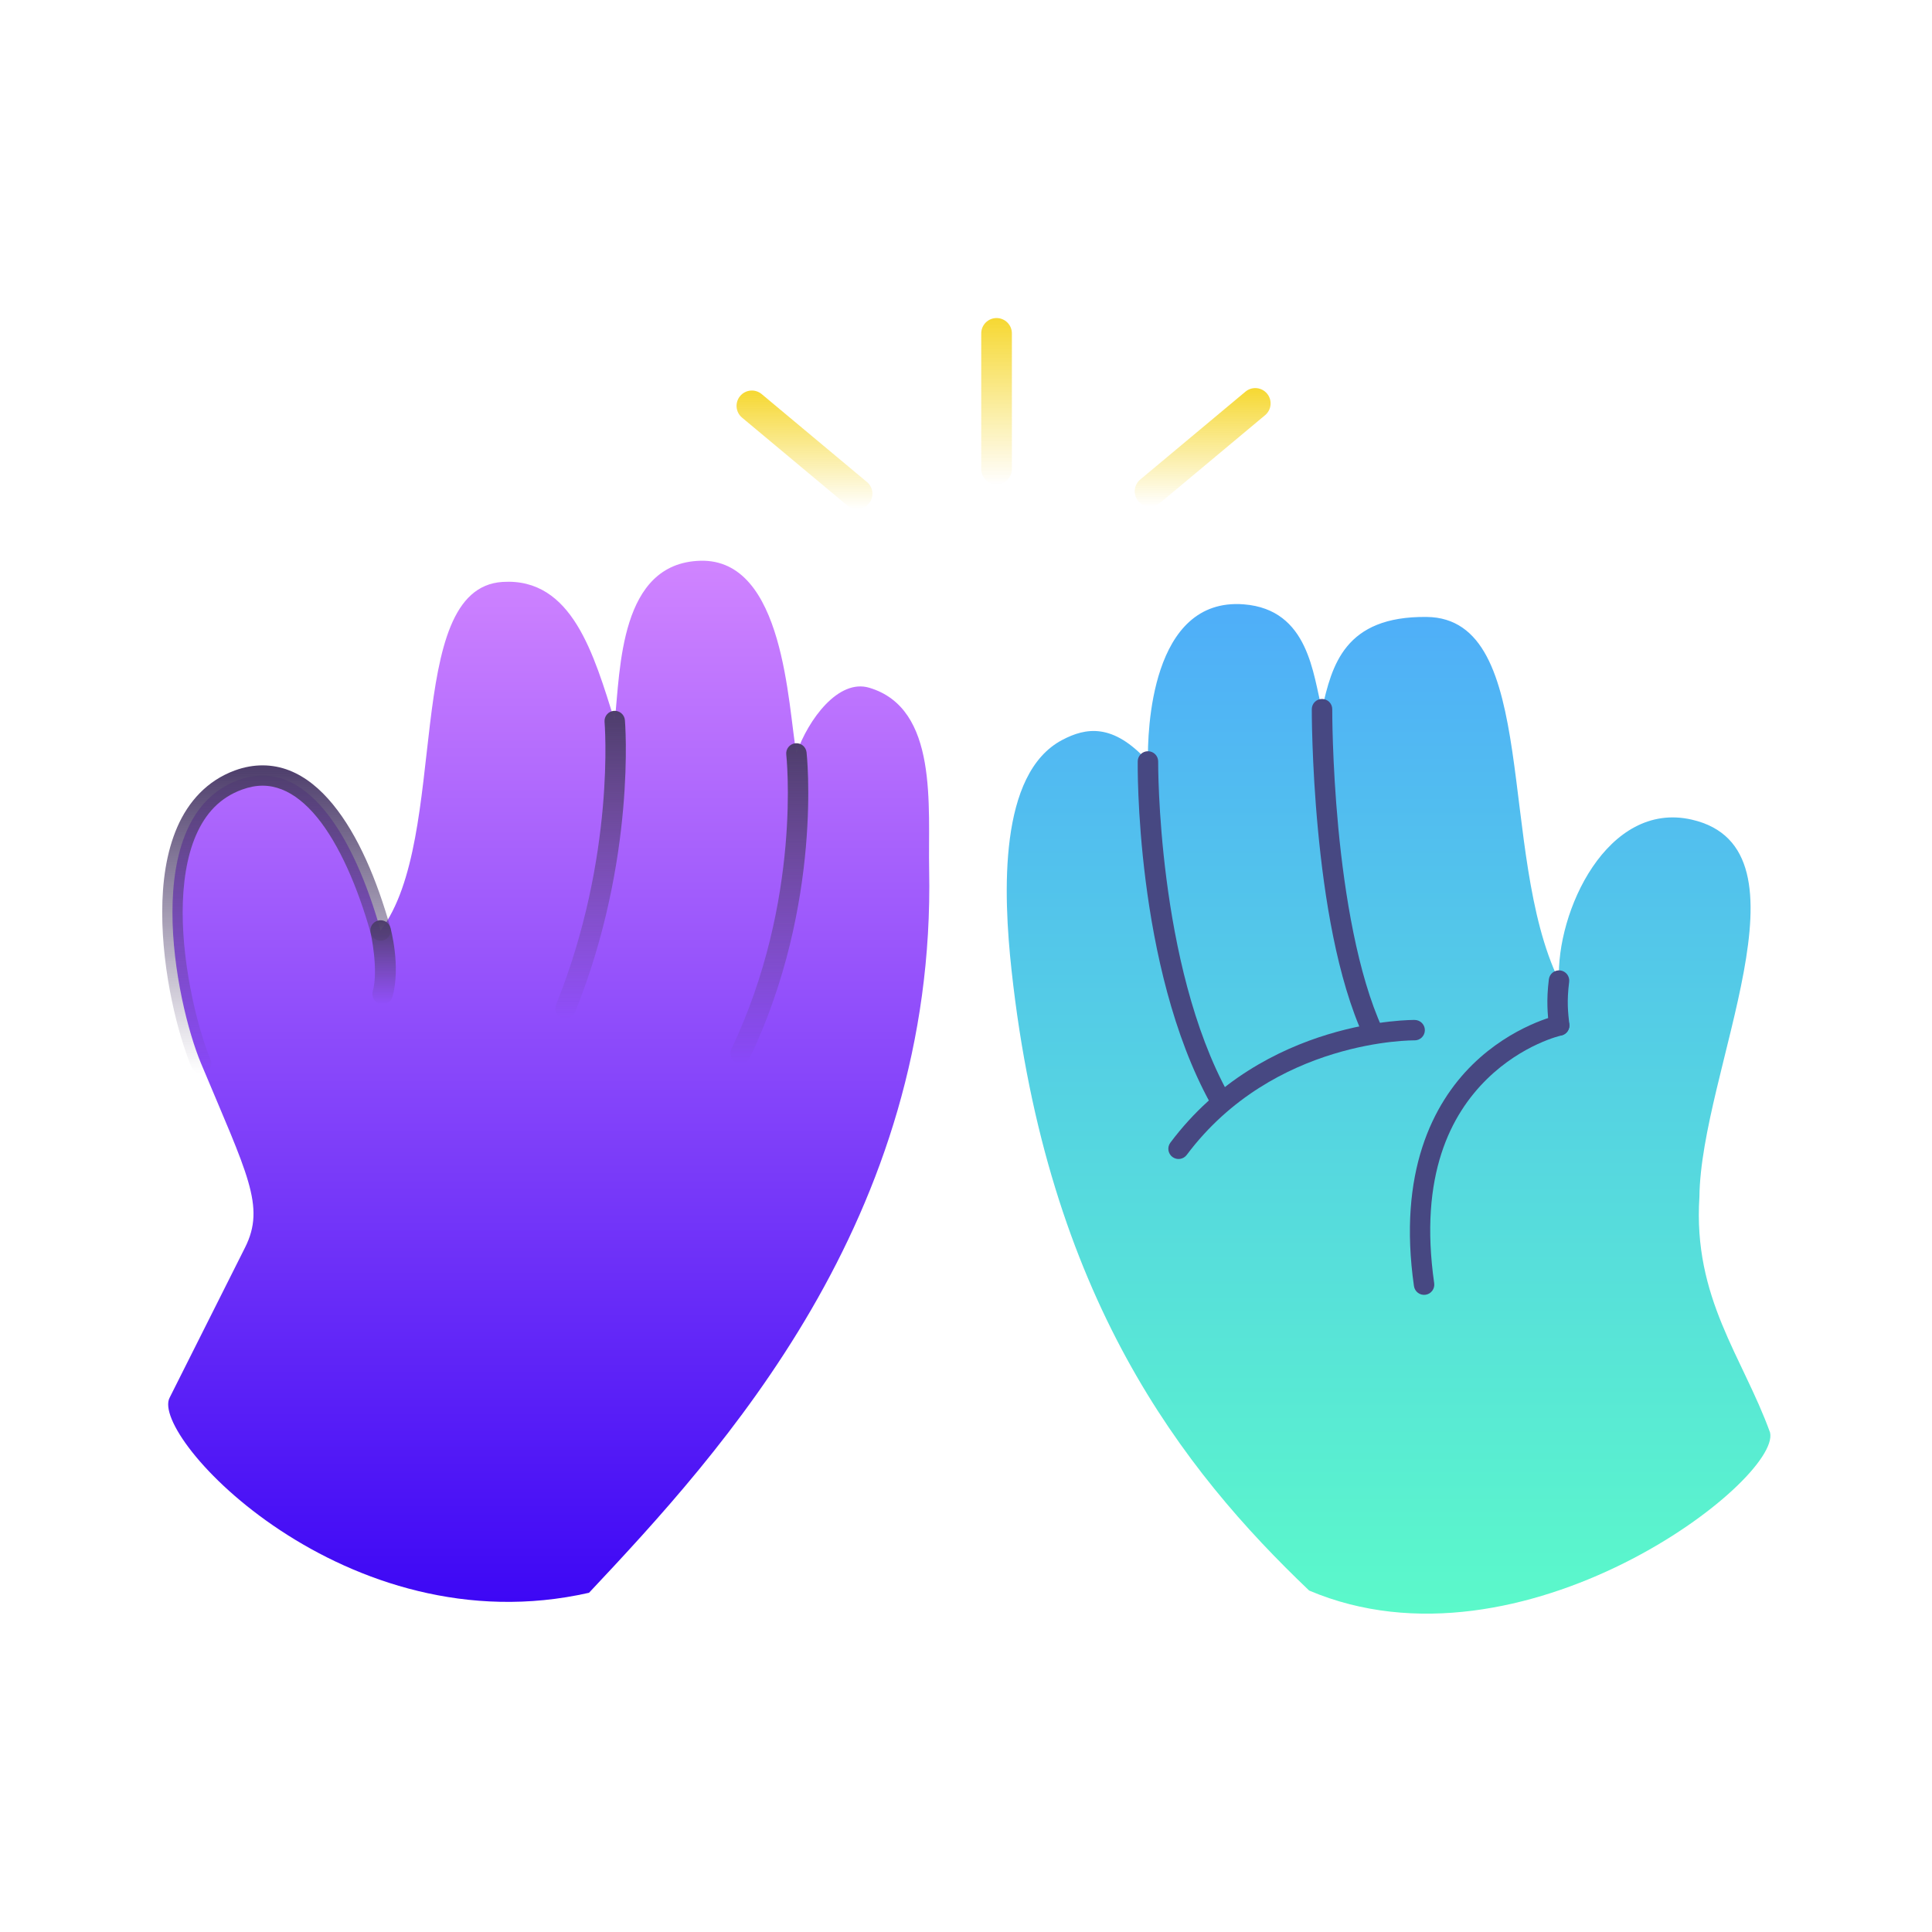
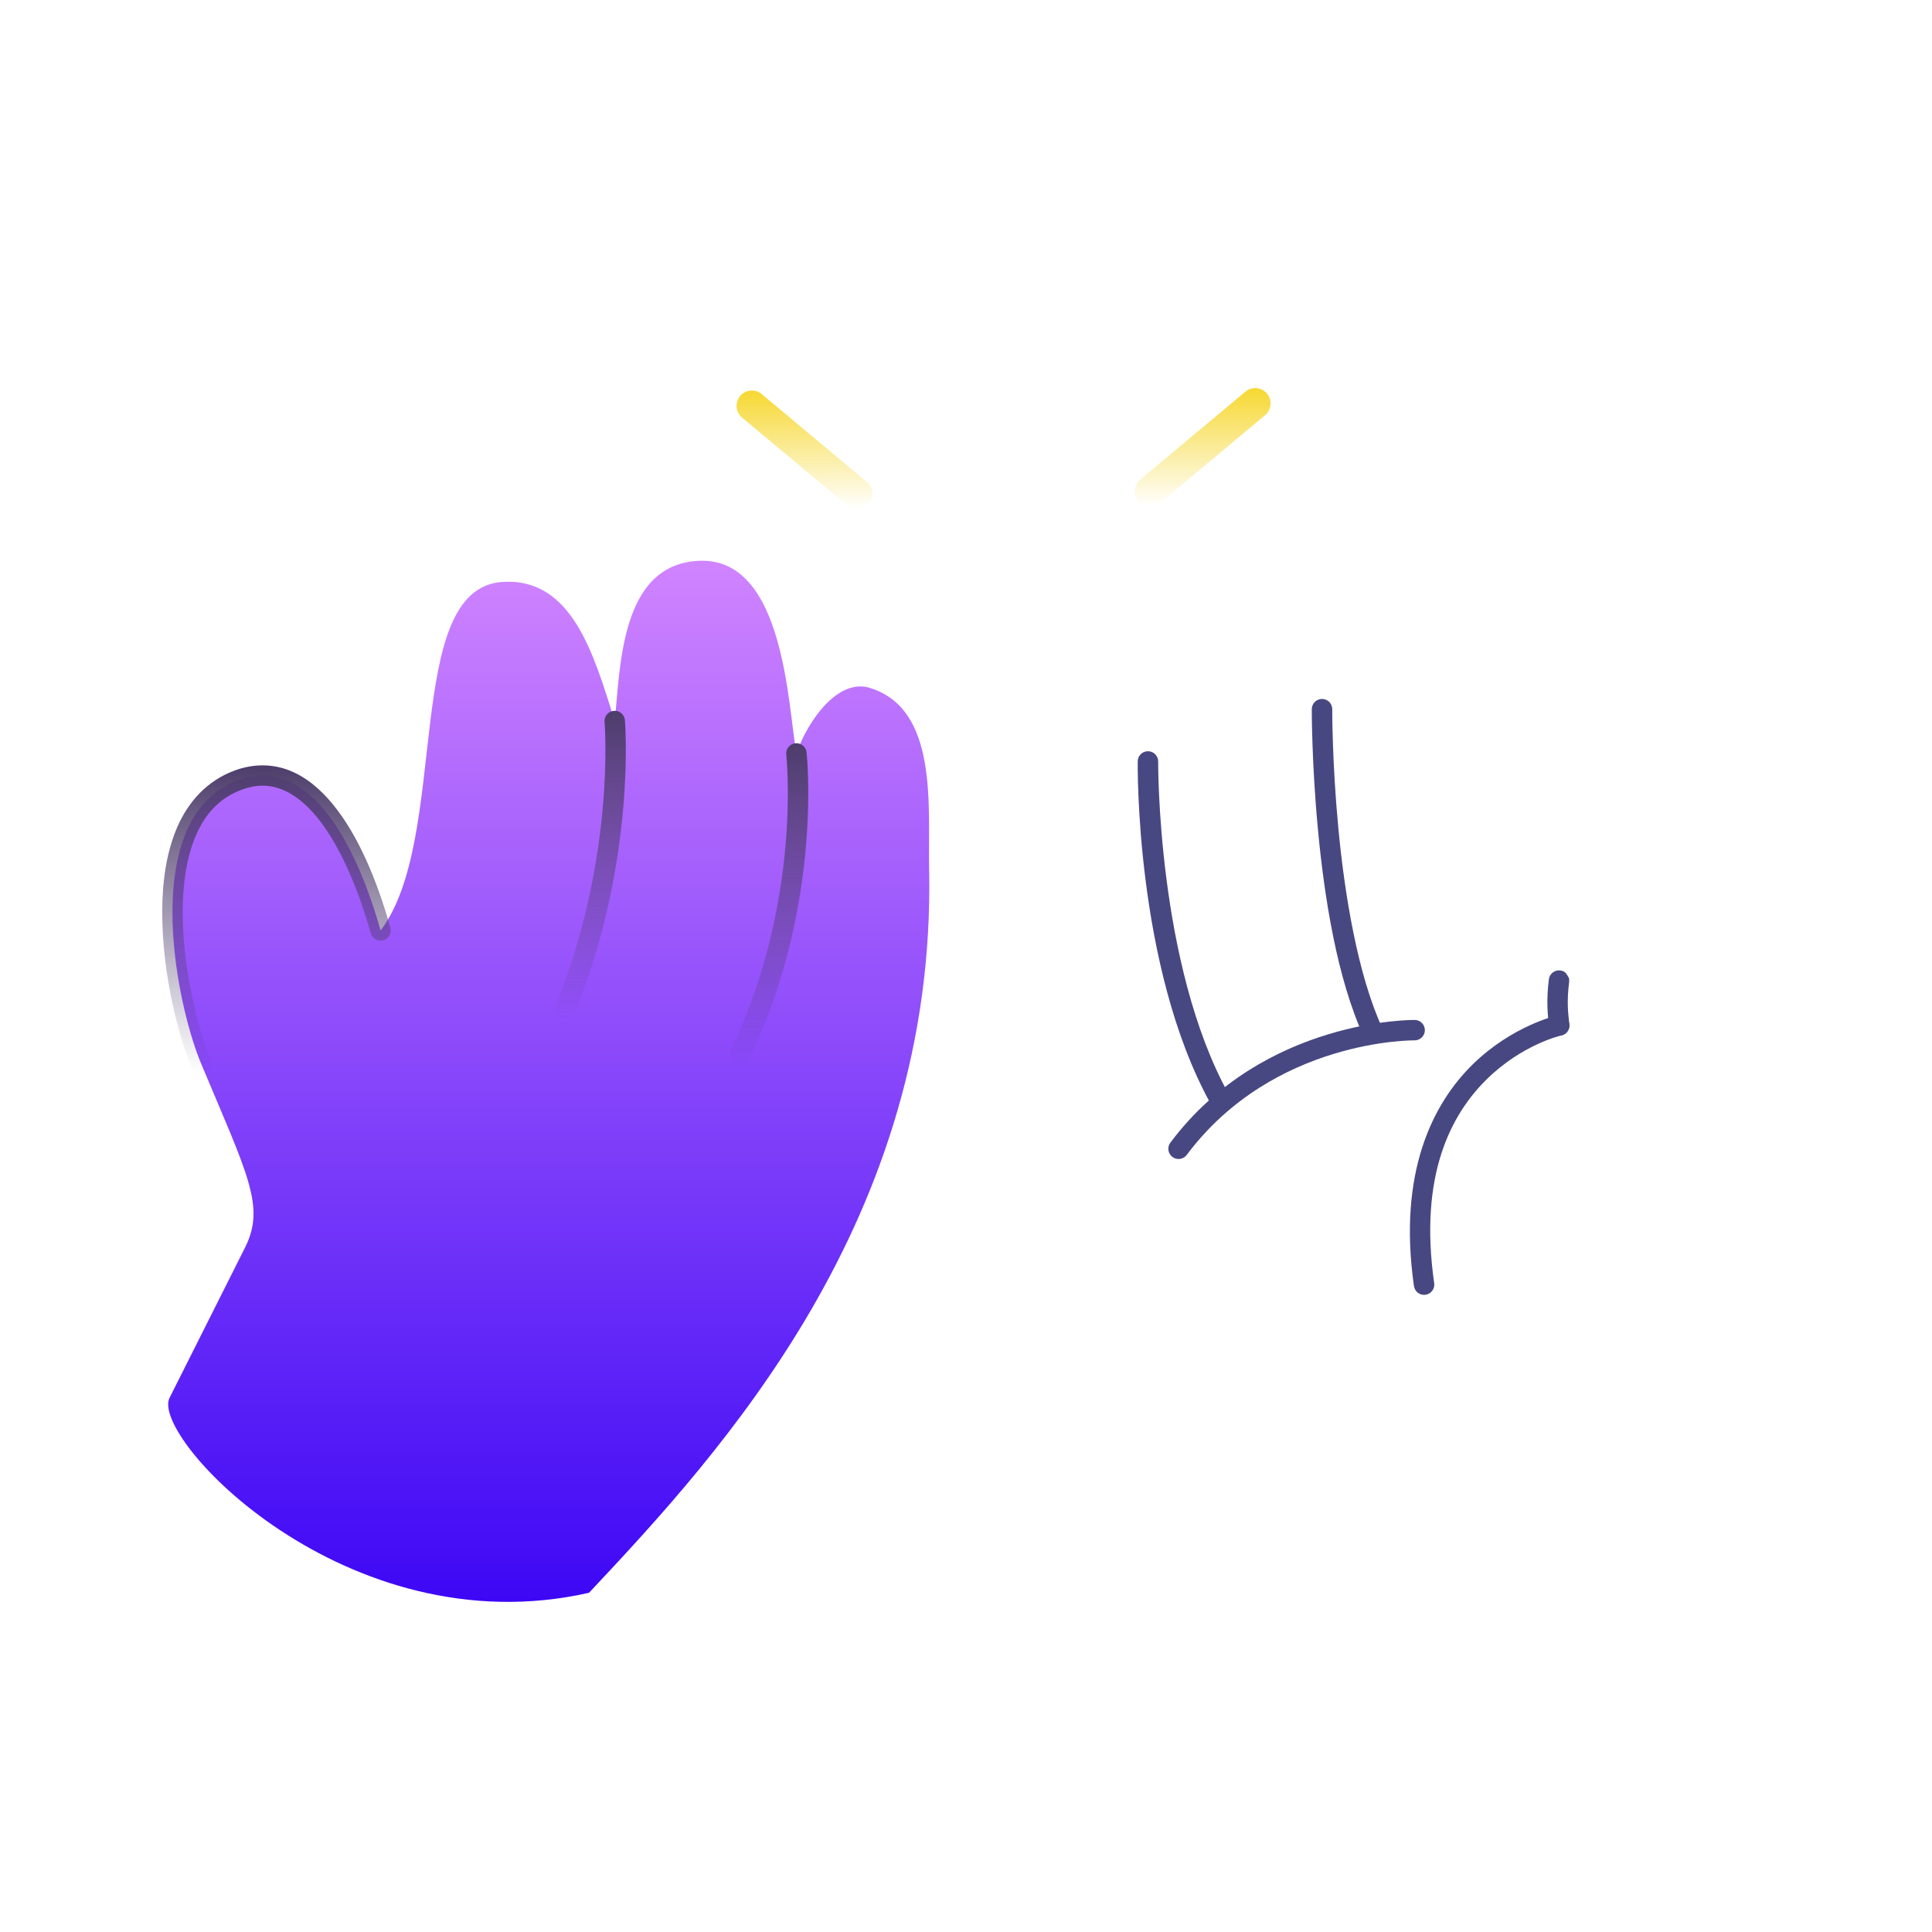
<svg xmlns="http://www.w3.org/2000/svg" width="2120" height="2120" viewBox="0 0 2120 2120" fill="none">
  <g clip-path="url(#clip0_43_5404)">
-     <path d="M1942.3 1571.91C1912.28 1488.89 1857.6 1424.43 1864.78 1313.41C1866.2 1175.46 1995.8 931.273 1856.37 899.379C1763.71 878.184 1707.19 1000.62 1710.71 1075.99C1642.67 935.822 1690.43 678.392 1565.51 676.98C1475.23 675.959 1461.48 730.189 1450.66 778.177C1440.67 741.248 1436.68 668.744 1364.79 663.147C1262.5 655.186 1259.05 803.244 1259.65 835.543C1221.12 792.86 1191.16 798.474 1165.59 811.952C1095.75 848.756 1100.74 979.919 1109.97 1064.58C1149.07 1423.57 1297.91 1613.21 1436.56 1745.34C1670 1844.46 1954.47 1624.38 1942.3 1571.91Z" fill="url(#paint0_linear_43_5404)" />
-     <path d="M1712.11 1064.86C1710.64 1064.68 1709.16 1064.78 1707.74 1065.18C1706.32 1065.57 1704.99 1066.23 1703.82 1067.14C1702.66 1068.04 1701.69 1069.17 1700.96 1070.45C1700.23 1071.73 1699.76 1073.14 1699.58 1074.6C1696.62 1098.45 1698.3 1113.23 1699.76 1126.48C1699.92 1127.95 1700.37 1129.36 1701.08 1130.65C1701.79 1131.95 1702.75 1133.09 1703.9 1134.01C1705.05 1134.93 1706.37 1135.61 1707.78 1136.02C1709.2 1136.43 1710.68 1136.56 1712.14 1136.4C1713.61 1136.24 1715.03 1135.79 1716.32 1135.08C1717.61 1134.37 1718.75 1133.41 1719.67 1132.26C1720.59 1131.12 1721.28 1129.79 1721.69 1128.38C1722.1 1126.97 1722.23 1125.48 1722.06 1124.02C1720.59 1110.63 1719.14 1099.19 1721.85 1077.38C1722.04 1075.92 1721.93 1074.44 1721.54 1073.02C1721.15 1071.6 1720.48 1070.27 1719.58 1069.1C1718.67 1067.94 1717.55 1066.97 1716.27 1066.24C1714.98 1065.51 1713.57 1065.04 1712.11 1064.86Z" fill="#474882" />
+     <path d="M1712.11 1064.86C1710.64 1064.68 1709.16 1064.78 1707.74 1065.18C1706.32 1065.57 1704.99 1066.23 1703.82 1067.14C1702.66 1068.04 1701.69 1069.17 1700.96 1070.45C1700.23 1071.73 1699.76 1073.14 1699.58 1074.6C1696.62 1098.45 1698.3 1113.23 1699.76 1126.48C1699.92 1127.95 1700.37 1129.36 1701.08 1130.65C1701.79 1131.95 1702.75 1133.09 1703.9 1134.01C1705.05 1134.93 1706.37 1135.61 1707.78 1136.02C1709.2 1136.43 1710.68 1136.56 1712.14 1136.4C1713.61 1136.24 1715.03 1135.79 1716.32 1135.08C1717.61 1134.37 1718.75 1133.41 1719.67 1132.26C1720.59 1131.12 1721.28 1129.79 1721.69 1128.38C1722.1 1126.97 1722.23 1125.48 1722.06 1124.02C1720.59 1110.63 1719.14 1099.19 1721.85 1077.38C1722.04 1075.92 1721.93 1074.44 1721.54 1073.02C1718.67 1067.94 1717.55 1066.97 1716.27 1066.24C1714.98 1065.51 1713.57 1065.04 1712.11 1064.86Z" fill="#474882" />
    <path d="M1708.45 1114.31C1708.45 1114.31 1659.55 1125.23 1615.86 1168.12C1572.17 1211.01 1533.73 1286.63 1551.55 1411.22C1551.76 1412.68 1552.25 1414.09 1553 1415.36C1553.75 1416.63 1554.75 1417.74 1555.92 1418.62C1557.1 1419.51 1558.45 1420.15 1559.88 1420.52C1561.31 1420.88 1562.79 1420.96 1564.25 1420.75C1565.71 1420.54 1567.11 1420.05 1568.38 1419.3C1569.64 1418.54 1570.75 1417.55 1571.63 1416.37C1572.51 1415.19 1573.16 1413.85 1573.52 1412.42C1573.88 1411 1573.96 1409.51 1573.75 1408.06C1556.73 1289.09 1592.45 1222.54 1631.58 1184.13C1670.72 1145.71 1713.34 1136.19 1713.34 1136.19C1716.24 1135.54 1718.76 1133.77 1720.36 1131.27C1721.96 1128.76 1722.49 1125.72 1721.85 1122.82C1721.53 1121.38 1720.93 1120.02 1720.08 1118.81C1719.24 1117.61 1718.16 1116.58 1716.91 1115.79C1715.67 1115 1714.28 1114.46 1712.83 1114.21C1711.37 1113.95 1709.89 1113.99 1708.45 1114.31Z" fill="#474882" />
    <path d="M1450.7 766.967C1449.23 766.961 1447.76 767.246 1446.4 767.805C1445.04 768.364 1443.8 769.187 1442.75 770.226C1441.71 771.264 1440.88 772.499 1440.31 773.859C1439.74 775.219 1439.45 776.678 1439.44 778.151C1439.44 778.151 1439.22 836.486 1446.2 910.393C1453.18 984.299 1467.05 1073.79 1496.75 1138.23C1497.36 1139.57 1498.24 1140.77 1499.32 1141.77C1500.4 1142.77 1501.67 1143.54 1503.05 1144.05C1504.43 1144.56 1505.9 1144.8 1507.37 1144.74C1508.84 1144.68 1510.29 1144.33 1511.63 1143.71C1512.96 1143.1 1514.17 1142.22 1515.17 1141.14C1516.17 1140.06 1516.94 1138.79 1517.45 1137.41C1517.96 1136.03 1518.2 1134.56 1518.14 1133.09C1518.08 1131.62 1517.73 1130.17 1517.11 1128.84C1489.66 1069.26 1475.41 981.047 1468.53 908.283C1461.66 835.518 1461.89 778.222 1461.89 778.222C1461.89 776.748 1461.61 775.288 1461.05 773.924C1460.49 772.561 1459.67 771.321 1458.63 770.275C1457.59 769.23 1456.35 768.4 1454.99 767.832C1453.63 767.264 1452.17 766.971 1450.7 766.967Z" fill="#474882" />
    <path d="M1259.75 824.331C1256.78 824.3 1253.92 825.449 1251.8 827.527C1249.67 829.604 1248.46 832.439 1248.43 835.409C1248.43 835.409 1245 1060.34 1328.56 1211.38C1330 1213.98 1332.41 1215.91 1335.27 1216.73C1338.12 1217.56 1341.19 1217.22 1343.79 1215.78C1346.4 1214.34 1348.32 1211.93 1349.15 1209.08C1349.97 1206.22 1349.63 1203.15 1348.19 1200.55C1269.4 1058.12 1270.87 835.655 1270.87 835.655C1270.88 834.182 1270.61 832.72 1270.06 831.352C1269.51 829.985 1268.69 828.74 1267.66 827.688C1266.63 826.636 1265.4 825.798 1264.04 825.222C1262.68 824.646 1261.23 824.343 1259.75 824.331Z" fill="#474882" />
    <path d="M1552.43 1119.2C1552.43 1119.2 1386.83 1116.83 1284.24 1253.87C1282.46 1256.25 1281.7 1259.24 1282.13 1262.19C1282.56 1265.13 1284.14 1267.78 1286.52 1269.55C1288.9 1271.34 1291.89 1272.1 1294.83 1271.68C1297.78 1271.25 1300.43 1269.68 1302.21 1267.3C1397.79 1139.63 1552.15 1141.6 1552.15 1141.6C1555.12 1141.64 1557.99 1140.5 1560.12 1138.43C1562.25 1136.36 1563.47 1133.53 1563.51 1130.56C1563.53 1129.09 1563.26 1127.62 1562.72 1126.25C1562.17 1124.89 1561.36 1123.64 1560.33 1122.58C1559.3 1121.53 1558.07 1120.69 1556.72 1120.11C1555.36 1119.53 1553.91 1119.22 1552.43 1119.2Z" fill="#474882" />
    <path d="M646.331 1747.77C791.407 1593.39 1027.23 1337.79 1019.56 954.432C1018.17 884.935 1030.14 777.297 953.783 754.646C920.074 744.646 887.04 789.158 873.9 826.752C864.537 775.233 860.877 612.639 768.362 615.325C680.053 617.889 680.798 733.633 674.55 791.198C651.644 718.572 628.119 633.729 551.431 638.554C440.591 645.528 494.677 919.551 417.615 1021.03C388.566 918.194 335.862 828.707 261.612 855.93C151.591 896.268 192.3 1099.17 220.547 1166.76C271.464 1288.6 291.628 1323.65 268.903 1368.9L186.186 1533.59C163.42 1575.98 379.38 1808.28 646.331 1747.77Z" fill="url(#paint1_linear_43_5404)" />
    <path d="M872.657 815.608C871.192 815.773 869.774 816.225 868.484 816.939C867.194 817.652 866.058 818.613 865.14 819.766C864.221 820.919 863.54 822.242 863.133 823.659C862.727 825.076 862.605 826.559 862.772 828.023C862.772 828.023 880.593 987.565 802.478 1151.31C801.195 1153.99 801.031 1157.07 802.02 1159.88C803.01 1162.68 805.072 1164.98 807.754 1166.26C809.085 1166.89 810.527 1167.26 811.998 1167.33C813.47 1167.41 814.942 1167.2 816.331 1166.7C817.719 1166.21 818.997 1165.45 820.091 1164.46C821.184 1163.47 822.073 1162.28 822.705 1160.95C903.83 990.894 885.04 825.491 885.04 825.491C884.707 822.54 883.216 819.841 880.894 817.988C878.572 816.135 875.61 815.279 872.657 815.608Z" fill="url(#paint2_linear_43_5404)" />
    <path d="M673.586 780.015C670.623 780.272 667.885 781.695 665.972 783.97C664.058 786.246 663.128 789.188 663.384 792.149C663.384 792.149 675.961 939.333 610.195 1102.42C609.643 1103.79 609.365 1105.25 609.377 1106.72C609.39 1108.19 609.692 1109.65 610.267 1111C610.842 1112.36 611.678 1113.59 612.728 1114.62C613.778 1115.65 615.021 1116.47 616.386 1117.02C617.751 1117.57 619.212 1117.85 620.684 1117.84C622.157 1117.83 623.613 1117.52 624.968 1116.95C626.324 1116.37 627.553 1115.54 628.585 1114.49C629.618 1113.44 630.433 1112.19 630.985 1110.83C698.876 942.471 685.722 790.25 685.722 790.25C685.599 788.781 685.188 787.35 684.511 786.04C683.834 784.73 682.905 783.566 681.778 782.615C680.65 781.664 679.347 780.945 677.941 780.499C676.535 780.053 675.055 779.889 673.586 780.015Z" fill="url(#paint3_linear_43_5404)" />
-     <path d="M414.887 1010.14C413.456 1010.49 412.11 1011.13 410.925 1012.01C409.74 1012.88 408.74 1013.99 407.982 1015.25C407.224 1016.51 406.723 1017.92 406.507 1019.37C406.292 1020.83 406.366 1022.32 406.725 1023.75C406.725 1023.75 415.632 1063.99 409.047 1087.79C408.651 1089.22 408.539 1090.7 408.719 1092.17C408.899 1093.63 409.367 1095.05 410.096 1096.33C410.825 1097.62 411.801 1098.75 412.967 1099.65C414.133 1100.56 415.467 1101.23 416.892 1101.62C418.312 1102.01 419.796 1102.11 421.258 1101.93C422.72 1101.75 424.132 1101.28 425.413 1100.55C426.693 1099.82 427.818 1098.85 428.722 1097.69C429.626 1096.52 430.292 1095.19 430.682 1093.77C440.036 1059.96 428.5 1018.3 428.5 1018.3C428.144 1016.87 427.509 1015.52 426.631 1014.34C425.753 1013.15 424.651 1012.15 423.386 1011.39C422.122 1010.64 420.72 1010.13 419.262 1009.92C417.803 1009.7 416.316 1009.78 414.887 1010.14Z" fill="url(#paint4_linear_43_5404)" />
    <path d="M288.494 839.841C278.488 839.79 268.163 841.579 257.748 845.398C227.181 856.605 206.65 879.72 194.534 907.544C182.417 935.368 178.023 968.019 178 1001.13C177.953 1067.36 195.264 1135.37 210.188 1171.08C211.336 1173.82 213.526 1175.99 216.277 1177.12C219.028 1178.25 222.114 1178.24 224.857 1177.09C226.218 1176.53 227.455 1175.7 228.496 1174.66C229.537 1173.61 230.362 1172.37 230.924 1171.01C231.486 1169.65 231.773 1168.19 231.771 1166.72C231.768 1165.24 231.475 1163.79 230.908 1162.43C217.584 1130.54 200.4 1063.34 200.444 1001.13C200.465 970.03 204.766 940.156 215.078 916.477C225.389 892.799 241.045 875.427 265.487 866.465C281.783 860.49 295.681 860.975 309.143 866.219C322.605 871.462 335.71 881.936 347.909 896.817C372.308 926.579 392.558 973.536 406.832 1024.06C407.641 1026.92 409.551 1029.34 412.143 1030.79C414.735 1032.24 417.797 1032.61 420.657 1031.8C423.515 1030.99 425.935 1029.08 427.386 1026.49C428.838 1023.9 429.201 1020.84 428.396 1017.98C413.621 965.676 393.03 916.492 365.252 882.608C351.363 865.666 335.515 852.42 317.304 845.327C308.199 841.781 298.5 839.891 288.494 839.841Z" fill="url(#paint5_linear_43_5404)" />
-     <path d="M1093.54 349C1089.08 349.001 1084.8 350.772 1081.65 353.925C1078.5 357.077 1076.72 361.353 1076.72 365.812V514.689C1076.72 519.147 1078.5 523.423 1081.65 526.575C1084.8 529.728 1089.08 531.499 1093.54 531.5C1098 531.499 1102.27 529.728 1105.43 526.575C1108.58 523.423 1110.35 519.147 1110.35 514.689V365.812C1110.35 361.353 1108.58 357.077 1105.43 353.925C1102.27 350.772 1098 349.001 1093.54 349Z" fill="url(#paint6_linear_43_5404)" />
    <path d="M1378.94 425.918C1374.5 425.519 1370.08 426.898 1366.66 429.752L1251.17 526.225C1249.47 527.642 1248.07 529.379 1247.05 531.338C1246.02 533.296 1245.4 535.438 1245.2 537.64C1245 539.841 1245.24 542.06 1245.91 544.169C1246.57 546.278 1247.64 548.235 1249.06 549.93C1251.92 553.346 1256.02 555.487 1260.46 555.882C1264.9 556.278 1269.31 554.896 1272.73 552.04L1388.22 455.567C1391.64 452.706 1393.78 448.607 1394.18 444.169C1394.57 439.731 1393.19 435.317 1390.33 431.897C1387.48 428.472 1383.38 426.321 1378.94 425.918Z" fill="url(#paint7_linear_43_5404)" />
    <path d="M835.826 432.46C832.406 429.604 827.991 428.222 823.552 428.617C819.113 429.013 815.013 431.154 812.152 434.57C810.732 436.264 809.66 438.222 808.997 440.331C808.335 442.439 808.095 444.658 808.291 446.86C808.487 449.062 809.115 451.203 810.14 453.162C811.165 455.121 812.565 456.858 814.262 458.275L929.751 554.713C933.172 557.569 937.586 558.951 942.025 558.555C946.464 558.16 950.565 556.019 953.426 552.602C956.283 549.183 957.665 544.769 957.269 540.331C956.873 535.893 954.732 531.793 951.315 528.933L835.826 432.46Z" fill="url(#paint8_linear_43_5404)" />
  </g>
  <defs>
    <linearGradient id="paint0_linear_43_5404" x1="1523.69" y1="662.838" x2="1523.69" y2="1770.68" gradientUnits="userSpaceOnUse">
      <stop stop-color="#4FAEF9" />
      <stop offset="1" stop-color="#5BF9CA" />
    </linearGradient>
    <linearGradient id="paint1_linear_43_5404" x1="602.142" y1="615.292" x2="602.142" y2="1757.76" gradientUnits="userSpaceOnUse">
      <stop stop-color="#D084FF" />
      <stop offset="1" stop-color="#3D07F5" />
    </linearGradient>
    <linearGradient id="paint2_linear_43_5404" x1="844.152" y1="815.539" x2="844.152" y2="1167.35" gradientUnits="userSpaceOnUse">
      <stop stop-color="#4D3D6B" />
      <stop offset="1" stop-color="#4D3D6B" stop-opacity="0" />
    </linearGradient>
    <linearGradient id="paint3_linear_43_5404" x1="648.062" y1="779.974" x2="648.062" y2="1117.84" gradientUnits="userSpaceOnUse">
      <stop stop-color="#4D3D6B" />
      <stop offset="1" stop-color="#4D3D6B" stop-opacity="0" />
    </linearGradient>
    <linearGradient id="paint4_linear_43_5404" x1="420.363" y1="1009.8" x2="420.363" y2="1102.02" gradientUnits="userSpaceOnUse">
      <stop stop-color="#4D3D6B" />
      <stop offset="1" stop-color="#4D3D6B" stop-opacity="0" />
    </linearGradient>
    <linearGradient id="paint5_linear_43_5404" x1="303.408" y1="839.84" x2="303.408" y2="1177.96" gradientUnits="userSpaceOnUse">
      <stop stop-color="#4D3D6B" />
      <stop offset="1" stop-color="#4D3D6B" stop-opacity="0" />
    </linearGradient>
    <linearGradient id="paint6_linear_43_5404" x1="1093.54" y1="349" x2="1093.54" y2="531.5" gradientUnits="userSpaceOnUse">
      <stop stop-color="#F6D832" />
      <stop offset="1" stop-color="#F6D832" stop-opacity="0" />
    </linearGradient>
    <linearGradient id="paint7_linear_43_5404" x1="1319.69" y1="425.851" x2="1319.69" y2="555.949" gradientUnits="userSpaceOnUse">
      <stop stop-color="#F6D832" />
      <stop offset="1" stop-color="#F6D832" stop-opacity="0" />
    </linearGradient>
    <linearGradient id="paint8_linear_43_5404" x1="882.78" y1="428.551" x2="882.78" y2="558.622" gradientUnits="userSpaceOnUse">
      <stop stop-color="#F6D832" />
      <stop offset="1" stop-color="#F6D832" stop-opacity="0" />
    </linearGradient>
    <clipPath id="clip0_43_5404">
      <rect width="1764.68" height="1421.68" fill="white" transform="translate(178 349)" />
    </clipPath>
  </defs>
</svg>